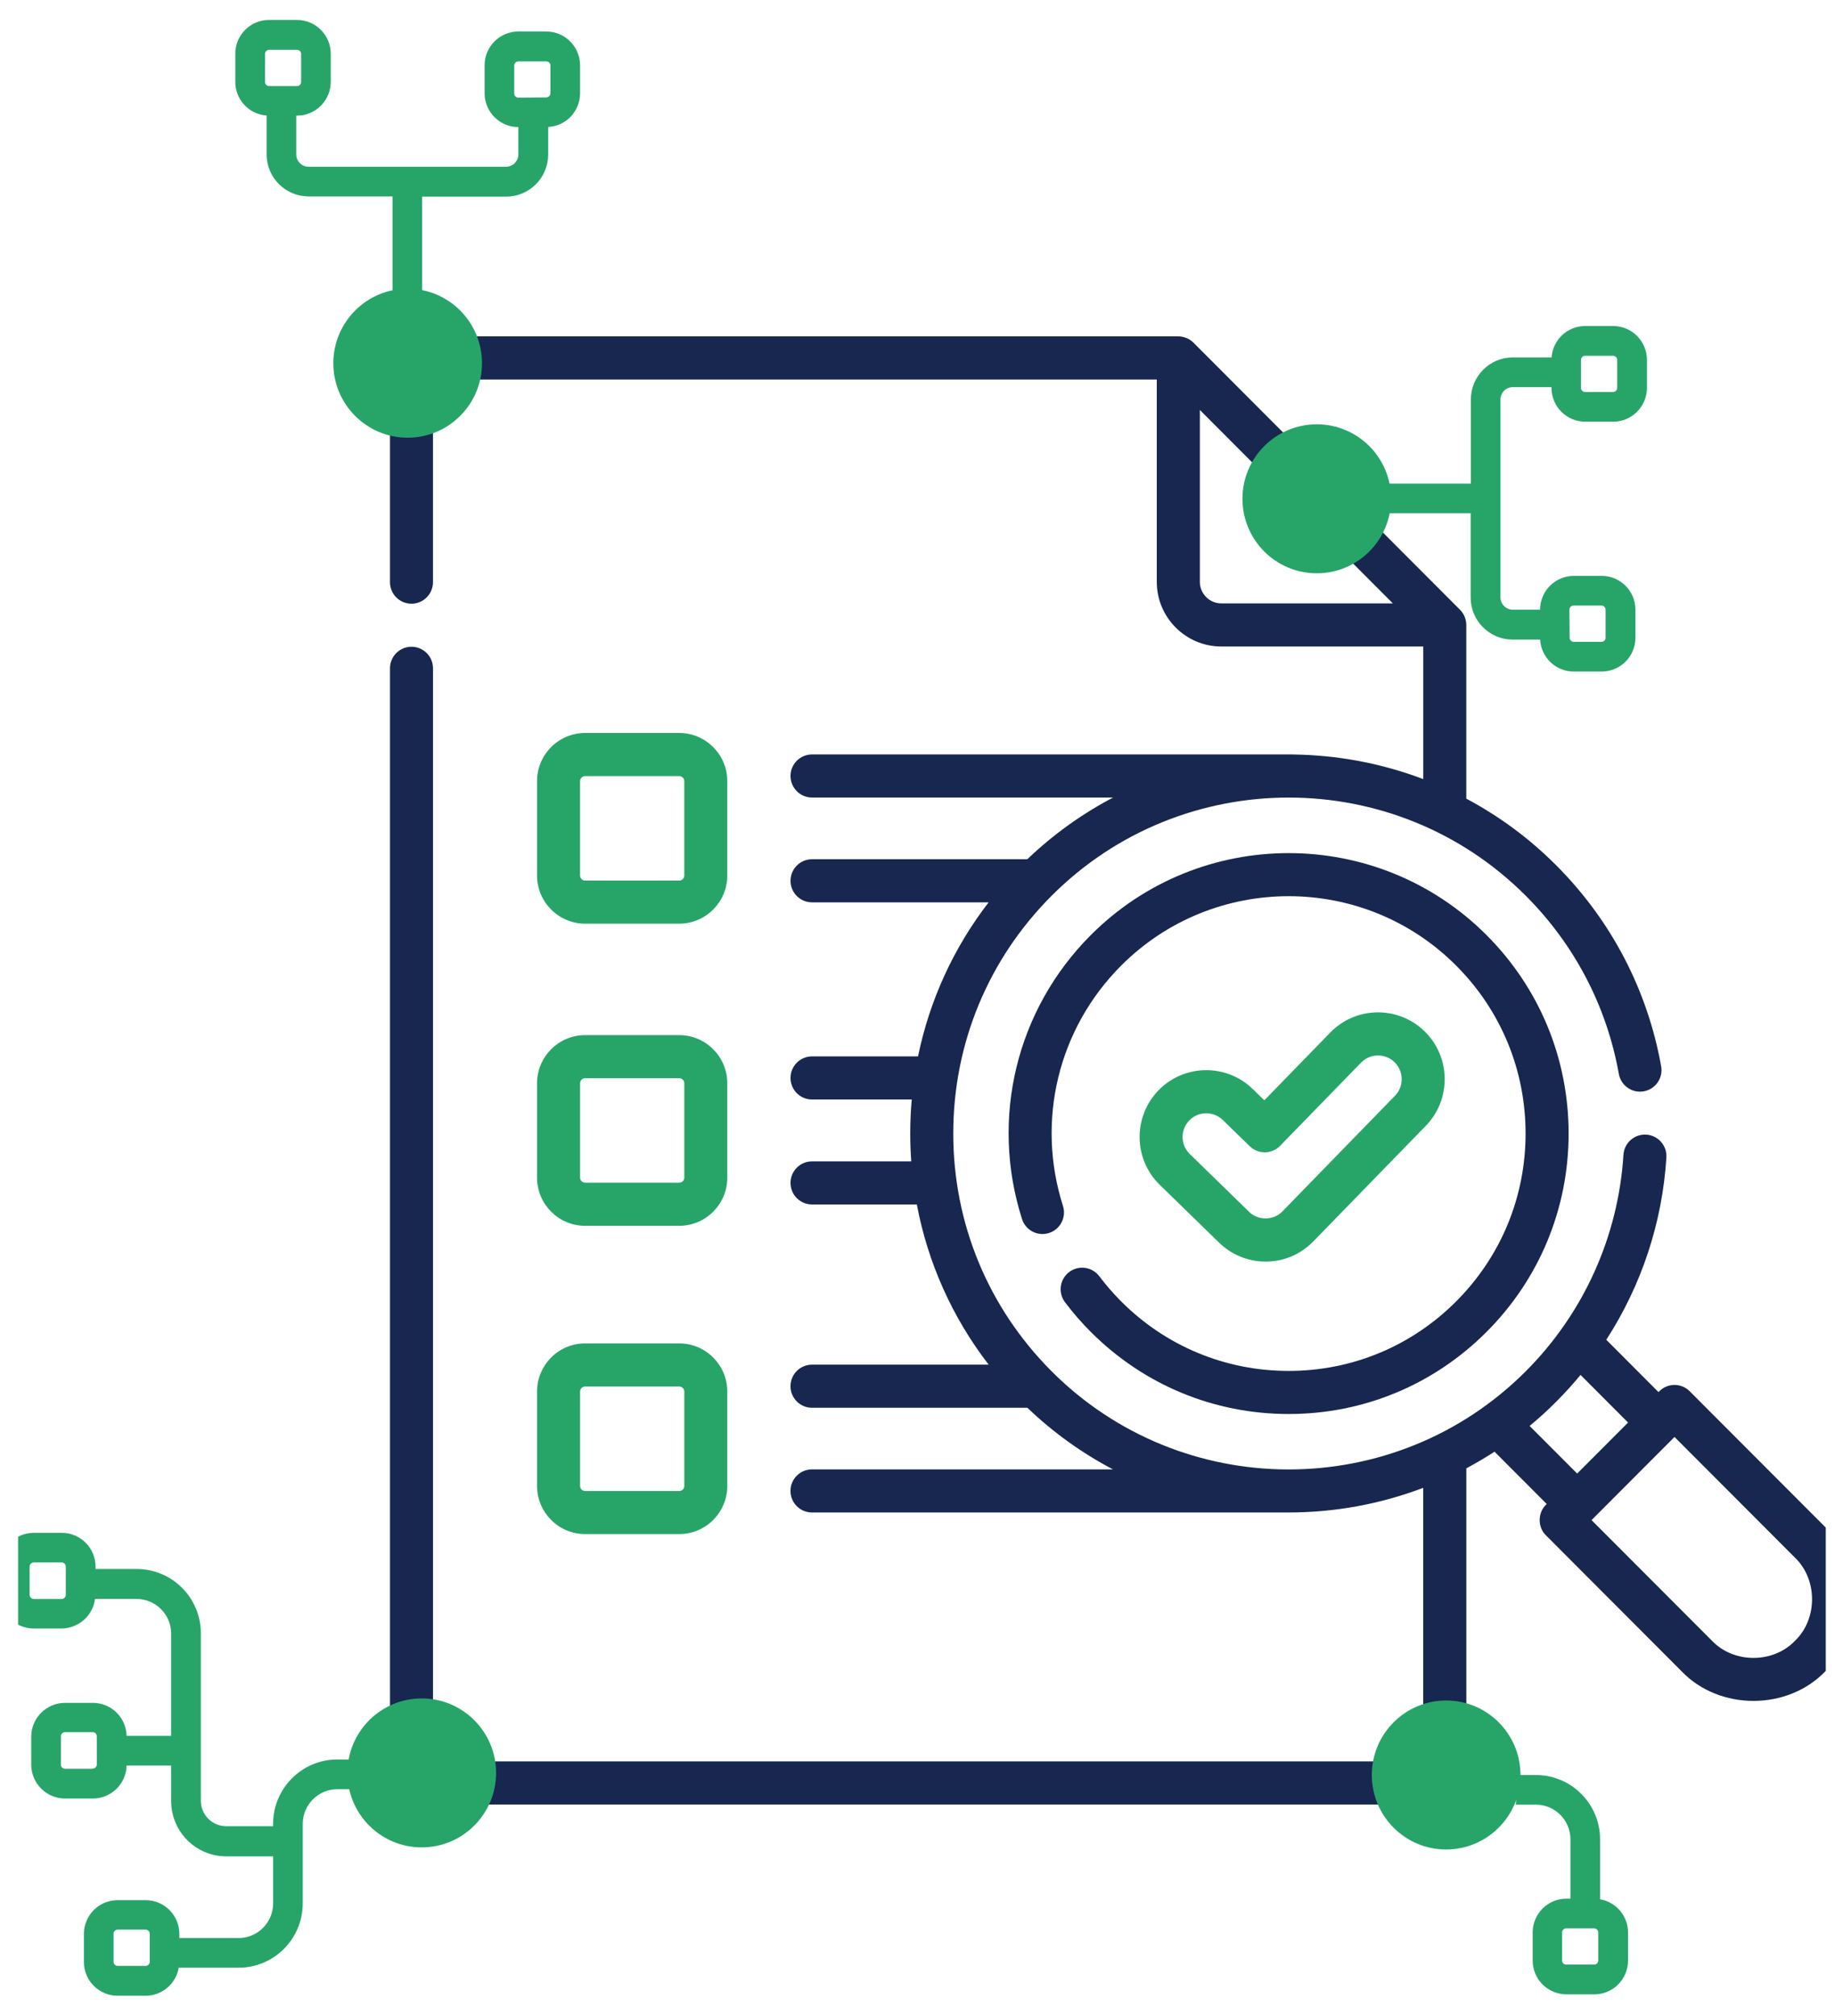
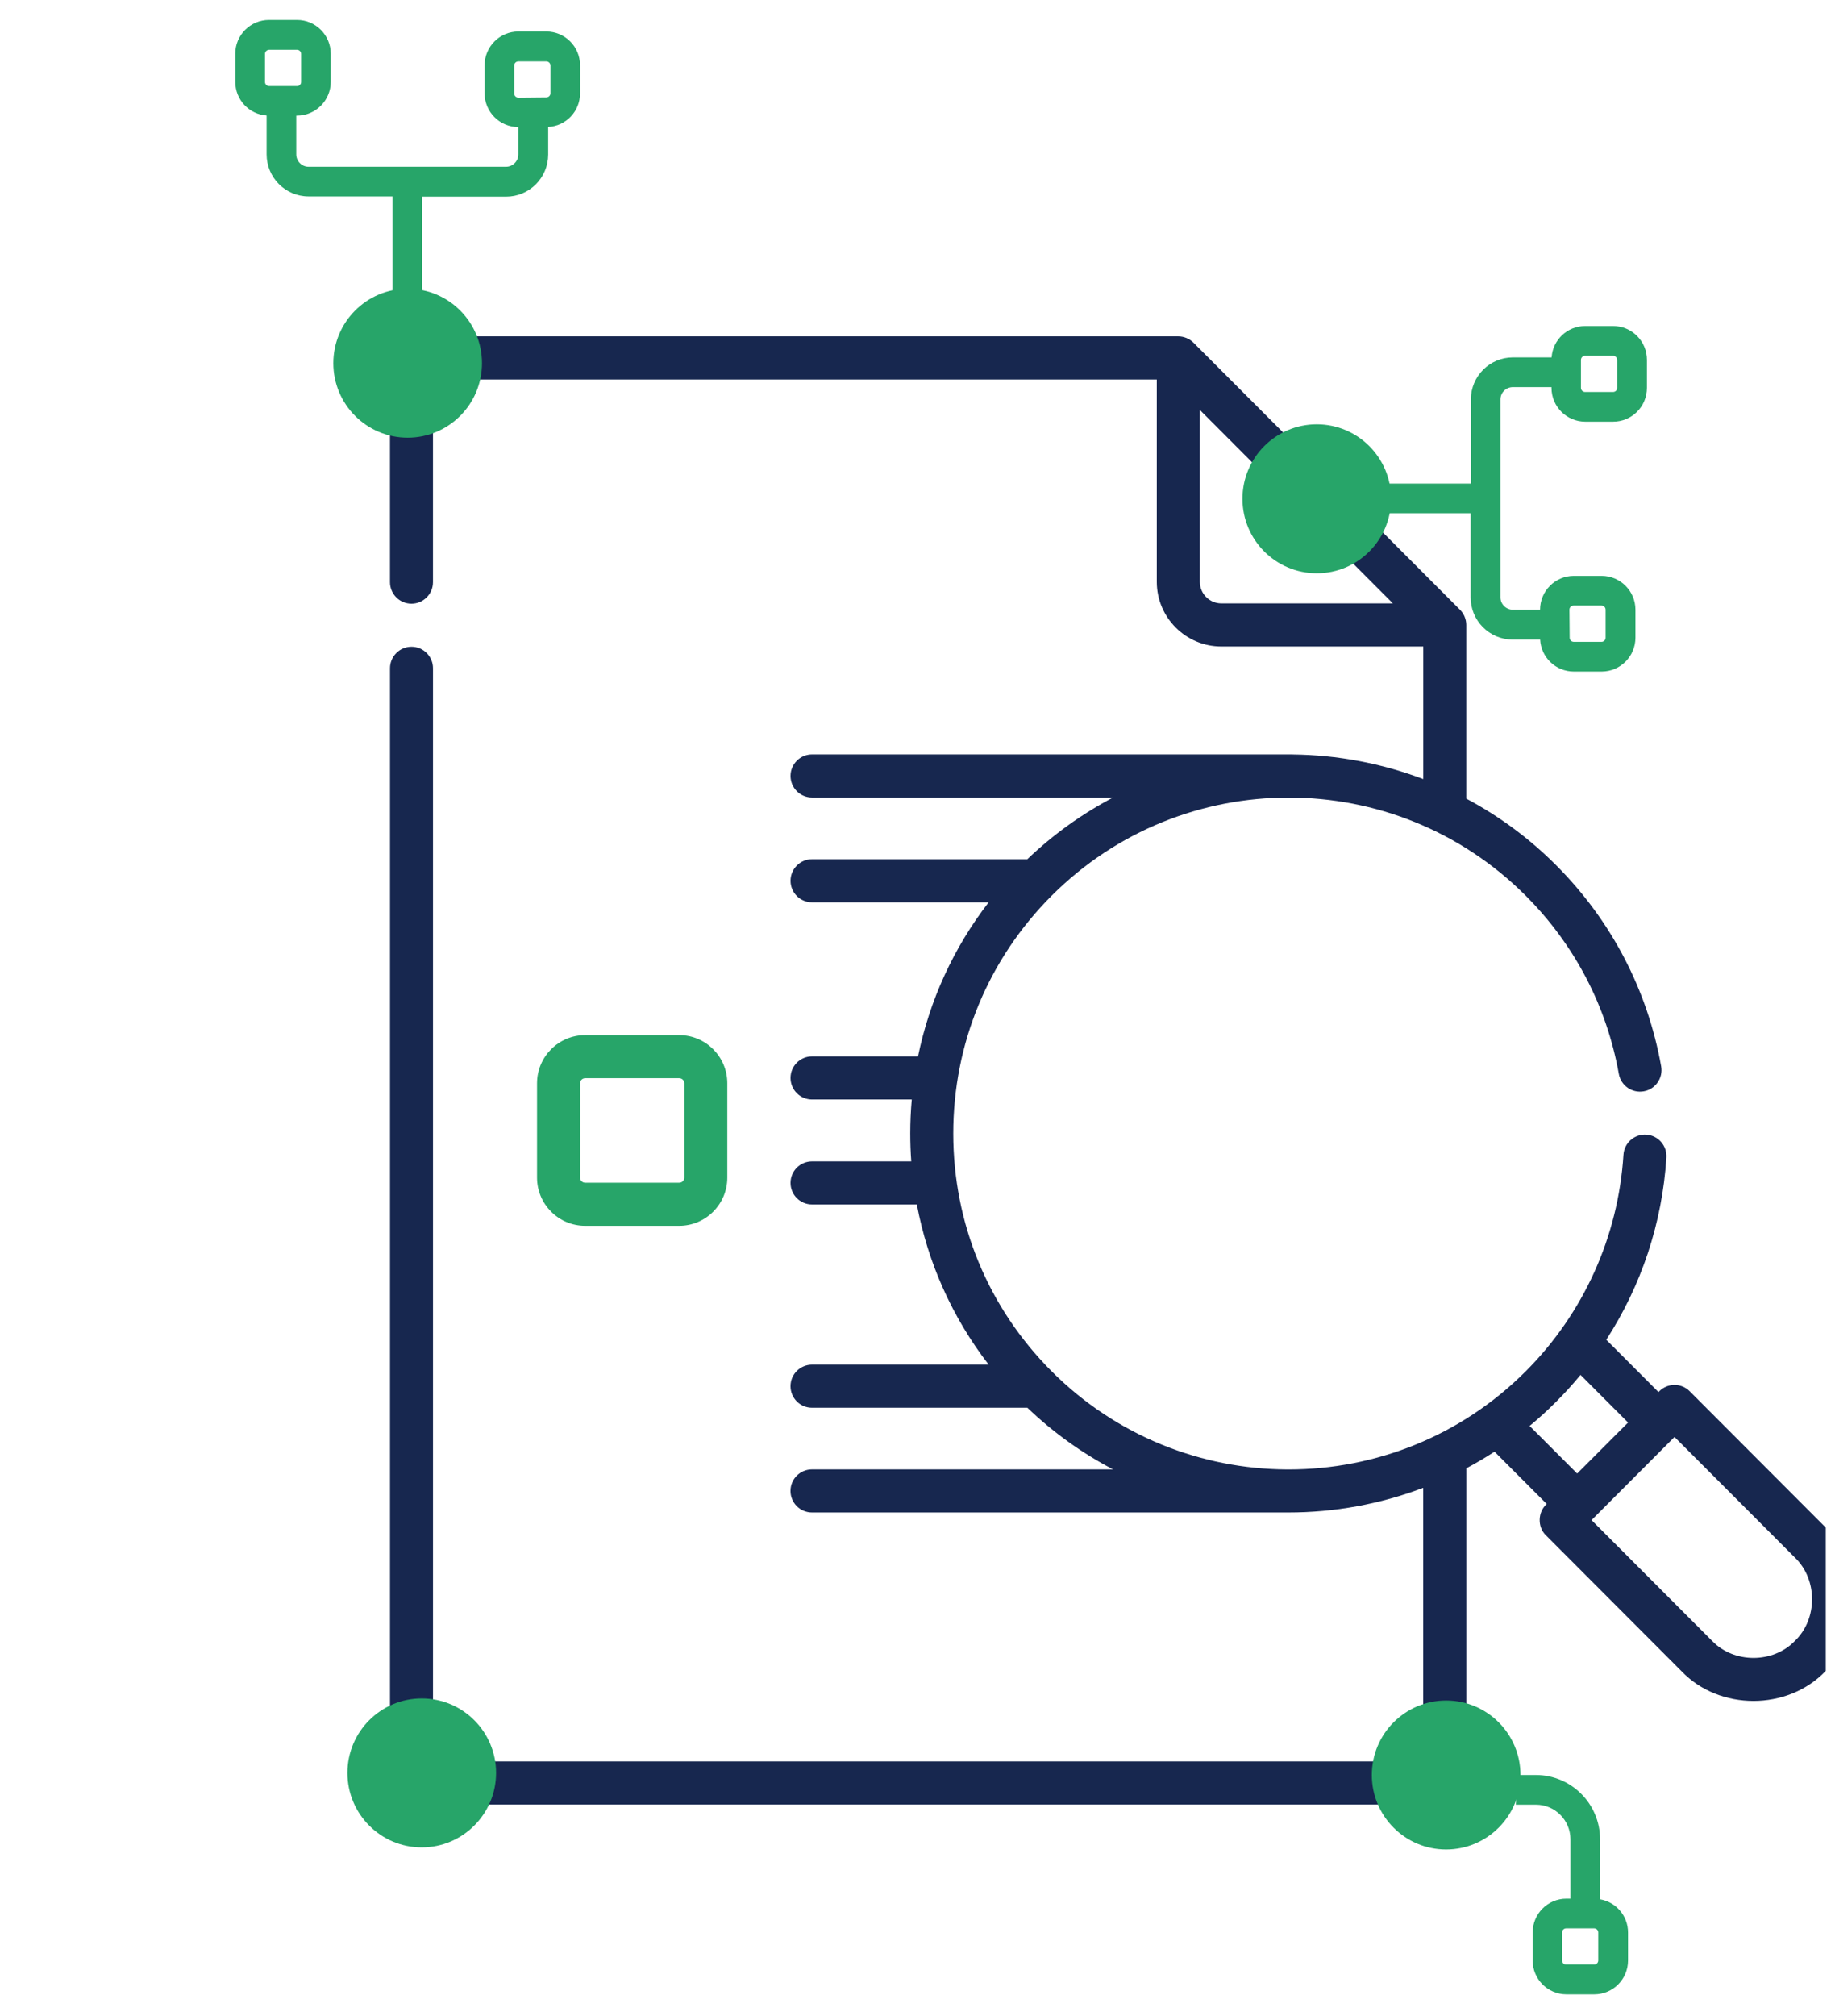
<svg xmlns="http://www.w3.org/2000/svg" width="92" height="101" viewBox="0 0 92 101" fill="none">
  <g clip-path="url(#clip0_104_1805)">
    <g clip-path="url(#clip1_104_1805)">
-       <path d="M63.45 63.215C64.359 63.215 65.21 62.856 65.844 62.204L71.484 56.412C72.771 55.09 72.744 52.966 71.424 51.677C70.104 50.387 67.983 50.414 66.696 51.736L63.388 55.133L62.809 54.569C61.487 53.282 59.366 53.311 58.081 54.635C56.796 55.959 56.825 58.084 58.147 59.37L61.12 62.266C61.748 62.877 62.576 63.214 63.451 63.214L63.45 63.215ZM59.626 56.142C60.082 55.672 60.836 55.662 61.304 56.118L62.656 57.434C63.082 57.85 63.764 57.84 64.179 57.414L68.239 53.245C68.695 52.776 69.449 52.766 69.917 53.224C70.387 53.681 70.396 54.437 69.939 54.905L64.299 60.696C63.864 61.162 63.07 61.172 62.622 60.718L59.649 57.823C59.18 57.366 59.169 56.612 59.626 56.142Z" fill="#27A569" />
-       <path d="M55.116 63.95C54.757 63.474 54.082 63.378 53.606 63.738C53.13 64.097 53.037 64.773 53.394 65.25C53.787 65.771 54.221 66.271 54.685 66.735C57.336 69.391 60.86 70.852 64.609 70.852C68.358 70.852 71.882 69.391 74.533 66.735C77.184 64.08 78.644 60.551 78.644 56.797C78.644 53.043 77.184 49.513 74.533 46.858C69.06 41.377 60.157 41.377 54.685 46.858C50.954 50.594 49.634 56.045 51.24 61.083C51.421 61.651 52.027 61.964 52.594 61.782C53.161 61.601 53.474 60.993 53.293 60.425C51.934 56.161 53.051 51.547 56.209 48.385C60.841 43.746 68.377 43.746 73.008 48.385C75.252 50.632 76.487 53.62 76.487 56.797C76.487 59.974 75.252 62.961 73.008 65.208C70.765 67.456 67.782 68.693 64.609 68.693C61.436 68.693 58.453 67.456 56.209 65.208C55.816 64.814 55.448 64.39 55.116 63.95Z" fill="#17274F" />
      <path d="M91.517 76.523L84.715 69.712C84.295 69.29 83.612 69.29 83.191 69.712L83.149 69.753L80.532 67.132C82.292 64.415 83.341 61.275 83.546 57.999C83.584 57.404 83.132 56.891 82.538 56.853C81.944 56.817 81.432 57.268 81.394 57.863C81.136 61.953 79.399 65.804 76.502 68.705C73.228 71.985 68.928 73.626 64.627 73.63C64.621 73.63 64.616 73.63 64.61 73.63H64.525C60.247 73.609 55.975 71.968 52.719 68.706C49.543 65.526 47.793 61.297 47.793 56.798C47.793 52.299 49.543 48.069 52.719 44.889C59.276 38.322 69.945 38.322 76.502 44.889C78.943 47.334 80.556 50.42 81.162 53.811C81.267 54.398 81.828 54.788 82.413 54.683C83 54.579 83.389 54.017 83.284 53.43C82.599 49.603 80.781 46.122 78.026 43.362C76.662 41.995 75.138 40.88 73.514 40.018V31.316C73.514 31.032 73.399 30.753 73.198 30.552L59.838 17.172C59.637 16.971 59.36 16.857 59.075 16.855H22.787C21.003 16.855 19.552 18.308 19.552 20.094V29.17C19.552 29.766 20.035 30.25 20.63 30.25C21.225 30.25 21.708 29.766 21.708 29.17V20.094C21.708 19.499 22.192 19.015 22.786 19.015H57.997V29.155C57.997 30.942 59.449 32.394 61.232 32.394H71.358V39.039C69.254 38.241 67.036 37.831 64.815 37.806C64.805 37.805 64.793 37.803 64.783 37.803H40.712C40.116 37.803 39.634 38.286 39.634 38.882C39.634 39.478 40.116 39.962 40.712 39.962H55.807C54.269 40.768 52.819 41.799 51.506 43.054H40.712C40.116 43.054 39.634 43.538 39.634 44.134C39.634 44.73 40.116 45.214 40.712 45.214H49.566C47.806 47.497 46.603 50.126 46.027 52.933H40.712C40.116 52.933 39.634 53.417 39.634 54.013C39.634 54.609 40.116 55.093 40.712 55.093H45.712C45.662 55.655 45.636 56.223 45.636 56.794C45.636 57.263 45.653 57.73 45.687 58.193H40.712C40.116 58.193 39.634 58.676 39.634 59.272C39.634 59.869 40.116 60.352 40.712 60.352H45.967C46.517 63.274 47.743 66.013 49.568 68.379H40.711C40.115 68.379 39.633 68.863 39.633 69.459C39.633 70.055 40.115 70.539 40.711 70.539H51.509C52.819 71.793 54.267 72.822 55.802 73.627H40.709C40.114 73.627 39.632 74.11 39.632 74.706C39.632 75.302 40.114 75.786 40.709 75.786H64.607C66.896 75.786 69.186 75.374 71.355 74.551V87.18C71.355 87.775 70.871 88.259 70.277 88.259H22.787C22.193 88.259 21.709 87.775 21.709 87.18V33.486C21.709 32.89 21.226 32.407 20.631 32.407C20.036 32.407 19.553 32.89 19.553 33.486V87.18C19.553 88.965 21.005 90.419 22.788 90.419H70.281C72.064 90.419 73.516 88.966 73.516 87.18V73.574C73.997 73.318 74.469 73.04 74.931 72.74L77.548 75.361C77.095 75.757 77.071 76.512 77.507 76.93L84.308 83.742C86.205 85.724 89.62 85.722 91.518 83.742C93.496 81.842 93.496 78.422 91.518 76.522L91.517 76.523ZM61.233 30.235C60.639 30.235 60.156 29.75 60.156 29.155V20.542L69.834 30.235H61.233ZM76.69 71.449C77.15 71.069 77.597 70.664 78.026 70.232C78.454 69.804 78.859 69.357 79.242 68.893L81.625 71.28L79.073 73.836L76.69 71.451V71.449ZM89.994 82.216C88.899 83.359 86.929 83.359 85.834 82.216L79.794 76.168L83.954 72.002L89.994 78.05C91.135 79.147 91.135 81.12 89.994 82.216Z" fill="#17274F" />
-       <path d="M29.336 46.282H34.053C35.383 46.282 36.464 45.199 36.464 43.867V39.143C36.464 37.811 35.383 36.727 34.053 36.727H29.336C28.006 36.727 26.925 37.811 26.925 39.143V43.867C26.925 45.199 28.008 46.282 29.336 46.282ZM29.081 39.144C29.081 39.003 29.196 38.888 29.336 38.888H34.053C34.194 38.888 34.308 39.003 34.308 39.144V43.868C34.308 44.009 34.194 44.124 34.053 44.124H29.336C29.196 44.124 29.081 44.009 29.081 43.868V39.144Z" fill="#27A569" />
      <path d="M26.925 59.007C26.925 60.339 28.006 61.422 29.336 61.422H34.053C35.383 61.422 36.464 60.339 36.464 59.007V54.282C36.464 52.95 35.383 51.867 34.053 51.867H29.336C28.006 51.867 26.925 52.95 26.925 54.282V59.007ZM29.082 54.282C29.082 54.141 29.197 54.026 29.337 54.026H34.054C34.195 54.026 34.309 54.141 34.309 54.282V59.007C34.309 59.147 34.195 59.262 34.054 59.262H29.337C29.197 59.262 29.082 59.147 29.082 59.007V54.282Z" fill="#27A569" />
-       <path d="M26.925 74.454C26.925 75.786 28.006 76.869 29.336 76.869H34.053C35.383 76.869 36.464 75.786 36.464 74.454V69.73C36.464 68.397 35.383 67.314 34.053 67.314H29.336C28.006 67.314 26.925 68.397 26.925 69.73V74.454ZM29.082 69.73C29.082 69.589 29.197 69.474 29.337 69.474H34.054C34.195 69.474 34.309 69.589 34.309 69.73V74.454C34.309 74.595 34.195 74.71 34.054 74.71H29.337C29.197 74.71 29.082 74.595 29.082 74.454V69.73Z" fill="#27A569" />
      <path d="M20.439 21.932C18.381 21.932 16.712 20.261 16.712 18.2C16.712 16.139 18.381 14.467 20.439 14.467C22.497 14.467 24.165 16.139 24.165 18.2C24.164 20.261 22.495 21.931 20.439 21.932Z" fill="#27A569" />
      <path d="M21.145 92.568C19.087 92.568 17.419 90.896 17.419 88.835C17.419 86.774 19.087 85.103 21.145 85.103C23.203 85.103 24.872 86.774 24.872 88.835C24.87 90.896 23.202 92.567 21.145 92.568Z" fill="#27A569" />
      <path d="M11.797 2.705V4.112C11.801 4.996 12.486 5.728 13.367 5.789V7.733C13.367 8.896 14.306 9.84 15.469 9.842H19.679V14.924H21.162V9.853H25.37C26.535 9.857 27.481 8.912 27.484 7.746C27.484 7.742 27.484 7.737 27.484 7.734V6.363C28.38 6.316 29.082 5.574 29.082 4.676V3.27C29.08 2.335 28.323 1.579 27.39 1.578H25.988C25.055 1.579 24.299 2.335 24.296 3.27V4.676C24.298 5.61 25.055 6.367 25.988 6.368V7.734C25.989 8.075 25.713 8.353 25.372 8.356H25.37H15.469C15.128 8.355 14.852 8.076 14.853 7.734V5.794H14.894C15.825 5.792 16.58 5.036 16.583 4.103V2.696C16.583 1.76 15.827 1.001 14.893 1H13.491C12.557 0.999 11.797 1.756 11.796 2.692C11.796 2.696 11.796 2.701 11.796 2.704L11.797 2.705ZM25.988 4.894C25.874 4.894 25.782 4.801 25.782 4.687V3.281C25.782 3.168 25.873 3.077 25.986 3.077H25.988H27.39C27.502 3.076 27.595 3.166 27.596 3.279V3.281V4.675C27.596 4.789 27.503 4.881 27.39 4.881L25.988 4.894ZM14.894 2.495C15.008 2.497 15.099 2.59 15.098 2.704V4.106C15.099 4.22 15.008 4.313 14.894 4.314H13.492C13.377 4.313 13.286 4.22 13.286 4.106V2.704C13.286 2.589 13.378 2.497 13.492 2.495H14.894Z" fill="#27A569" />
-       <path d="M23.593 88.246C23.592 87.31 22.835 86.553 21.901 86.551H20.499C19.599 86.554 18.86 87.263 18.817 88.163H16.911C15.136 88.164 13.695 89.606 13.693 91.384V91.507H11.343C10.641 91.507 10.07 90.937 10.07 90.232V81.839C10.069 80.06 8.63 78.619 6.855 78.618H4.791V78.493C4.785 77.557 4.026 76.803 3.092 76.806H1.69C0.757 76.808 0.001 77.565 -0.002 78.501V79.905C-0.001 80.84 0.756 81.598 1.69 81.6H3.092C3.257 81.598 3.421 81.57 3.578 81.521C4.215 81.328 4.678 80.779 4.764 80.119H6.848C7.804 80.12 8.579 80.897 8.581 81.855V86.977H6.347C6.325 86.059 5.576 85.327 4.66 85.326H3.259C2.326 85.327 1.57 86.083 1.566 87.017V88.424C1.569 89.358 2.325 90.115 3.259 90.119H4.66C5.577 90.116 6.325 89.383 6.347 88.465H8.581V90.249C8.582 91.778 9.818 93.015 11.344 93.017H13.694V95.374C13.694 96.332 12.919 97.109 11.962 97.109H8.992V96.903C8.991 95.968 8.234 95.211 7.3 95.211H5.898C4.964 95.211 4.208 95.969 4.206 96.903V98.309C4.207 99.245 4.964 100.001 5.898 100.001H7.3C8.121 100.001 8.822 99.407 8.961 98.597H11.96C13.737 98.596 15.177 97.153 15.178 95.374V91.389C15.18 90.431 15.955 89.654 16.911 89.653H18.809C18.809 89.769 18.822 89.885 18.845 90C19.01 90.786 19.701 91.348 20.502 91.348H21.898C22.832 91.347 23.588 90.588 23.59 89.653V88.247H23.592L23.593 88.246ZM3.093 80.12H1.691C1.576 80.119 1.485 80.025 1.485 79.912V78.495C1.485 78.381 1.578 78.289 1.691 78.289H3.093C3.207 78.289 3.299 78.381 3.299 78.495V79.899C3.306 80.014 3.218 80.113 3.103 80.12C3.1 80.12 3.096 80.12 3.093 80.12ZM4.66 88.629H3.259C3.145 88.629 3.053 88.536 3.053 88.422V87C3.053 86.886 3.145 86.794 3.259 86.794H4.66C4.77 86.801 4.854 86.891 4.854 87V88.404C4.857 88.516 4.772 88.61 4.66 88.616V88.629ZM5.899 98.505C5.786 98.505 5.693 98.413 5.693 98.299V96.895C5.693 96.781 5.786 96.689 5.899 96.689H7.301C7.415 96.689 7.507 96.781 7.507 96.895V98.299C7.507 98.413 7.415 98.505 7.301 98.505H5.899ZM21.899 89.859H20.497C20.383 89.858 20.292 89.766 20.291 89.653V88.247C20.291 88.133 20.383 88.04 20.497 88.04H21.899C22.014 88.04 22.106 88.133 22.107 88.247V89.653C22.106 89.768 22.013 89.859 21.899 89.859Z" fill="#27A569" />
      <path d="M72.504 92.673C70.446 92.673 68.778 91.001 68.778 88.94C68.778 86.879 70.446 85.207 72.504 85.207C74.562 85.207 76.231 86.879 76.231 88.94C76.23 91.001 74.561 92.671 72.504 92.673Z" fill="#27A569" />
      <path d="M76.011 90.061C76.011 90.185 76.006 90.307 75.998 90.427H77.004C77.96 90.427 78.736 91.204 78.736 92.163V95.137H78.53C77.597 95.138 76.842 95.897 76.842 96.832V98.236C76.842 99.172 77.598 99.929 78.53 99.931H79.935C80.868 99.93 81.624 99.172 81.624 98.236V96.832C81.624 96.009 81.031 95.307 80.222 95.169V92.164C80.22 90.385 78.78 88.942 77.004 88.941H75.883C75.966 89.308 76.011 89.685 76.011 90.063V90.061ZM79.924 96.625C80.038 96.625 80.13 96.717 80.13 96.831V98.235C80.13 98.349 80.038 98.441 79.924 98.441H78.523C78.409 98.441 78.317 98.349 78.317 98.235V96.831C78.317 96.717 78.409 96.625 78.523 96.625H79.924Z" fill="#27A569" />
      <path d="M69.745 24.993C69.745 27.055 68.077 28.726 66.019 28.726C63.961 28.726 62.292 27.055 62.292 24.993C62.292 22.932 63.961 21.261 66.019 21.261C68.077 21.262 69.744 22.933 69.745 24.993Z" fill="#27A569" />
      <path d="M80.87 16.337H79.465C78.582 16.34 77.852 17.027 77.791 17.909H75.85C74.689 17.909 73.746 18.85 73.744 20.014V24.231H68.671V25.717H73.733V29.932C73.729 31.098 74.672 32.046 75.837 32.049C75.841 32.049 75.846 32.049 75.849 32.049H77.217C77.265 32.946 78.005 33.65 78.902 33.65H80.306C81.239 33.647 81.994 32.889 81.995 31.954V30.55C81.994 29.616 81.239 28.859 80.306 28.855H78.902C77.969 28.858 77.214 29.616 77.213 30.55H75.849C75.508 30.551 75.23 30.275 75.228 29.934V29.932V20.014C75.229 19.673 75.507 19.397 75.849 19.398H77.786V19.438C77.788 20.372 78.543 21.128 79.474 21.13H80.879C81.812 21.13 82.569 20.373 82.571 19.438V18.034C82.572 17.099 81.816 16.338 80.882 16.337C80.877 16.337 80.873 16.337 80.87 16.337ZM78.685 30.55C78.685 30.436 78.777 30.344 78.891 30.344H80.295C80.407 30.344 80.498 30.435 80.498 30.548V30.55V31.954C80.499 32.067 80.409 32.16 80.297 32.161H80.295H78.903C78.789 32.161 78.697 32.068 78.697 31.954L78.685 30.55ZM81.079 19.438C81.078 19.552 80.984 19.643 80.871 19.642H79.471C79.357 19.643 79.264 19.552 79.263 19.438V18.034C79.264 17.919 79.357 17.828 79.471 17.828H80.871C80.986 17.828 81.078 17.92 81.079 18.034V19.438Z" fill="#27A569" />
    </g>
  </g>
  <defs>
    <clipPath id="clip0_104_1805">
      <rect width="90.63" height="100" fill="white" transform="translate(0.907 0.69)" />
    </clipPath>
    <clipPath id="clip1_104_1805">
      <rect width="93" height="99" fill="white" transform="translate(0 1)" />
    </clipPath>
  </defs>
</svg>